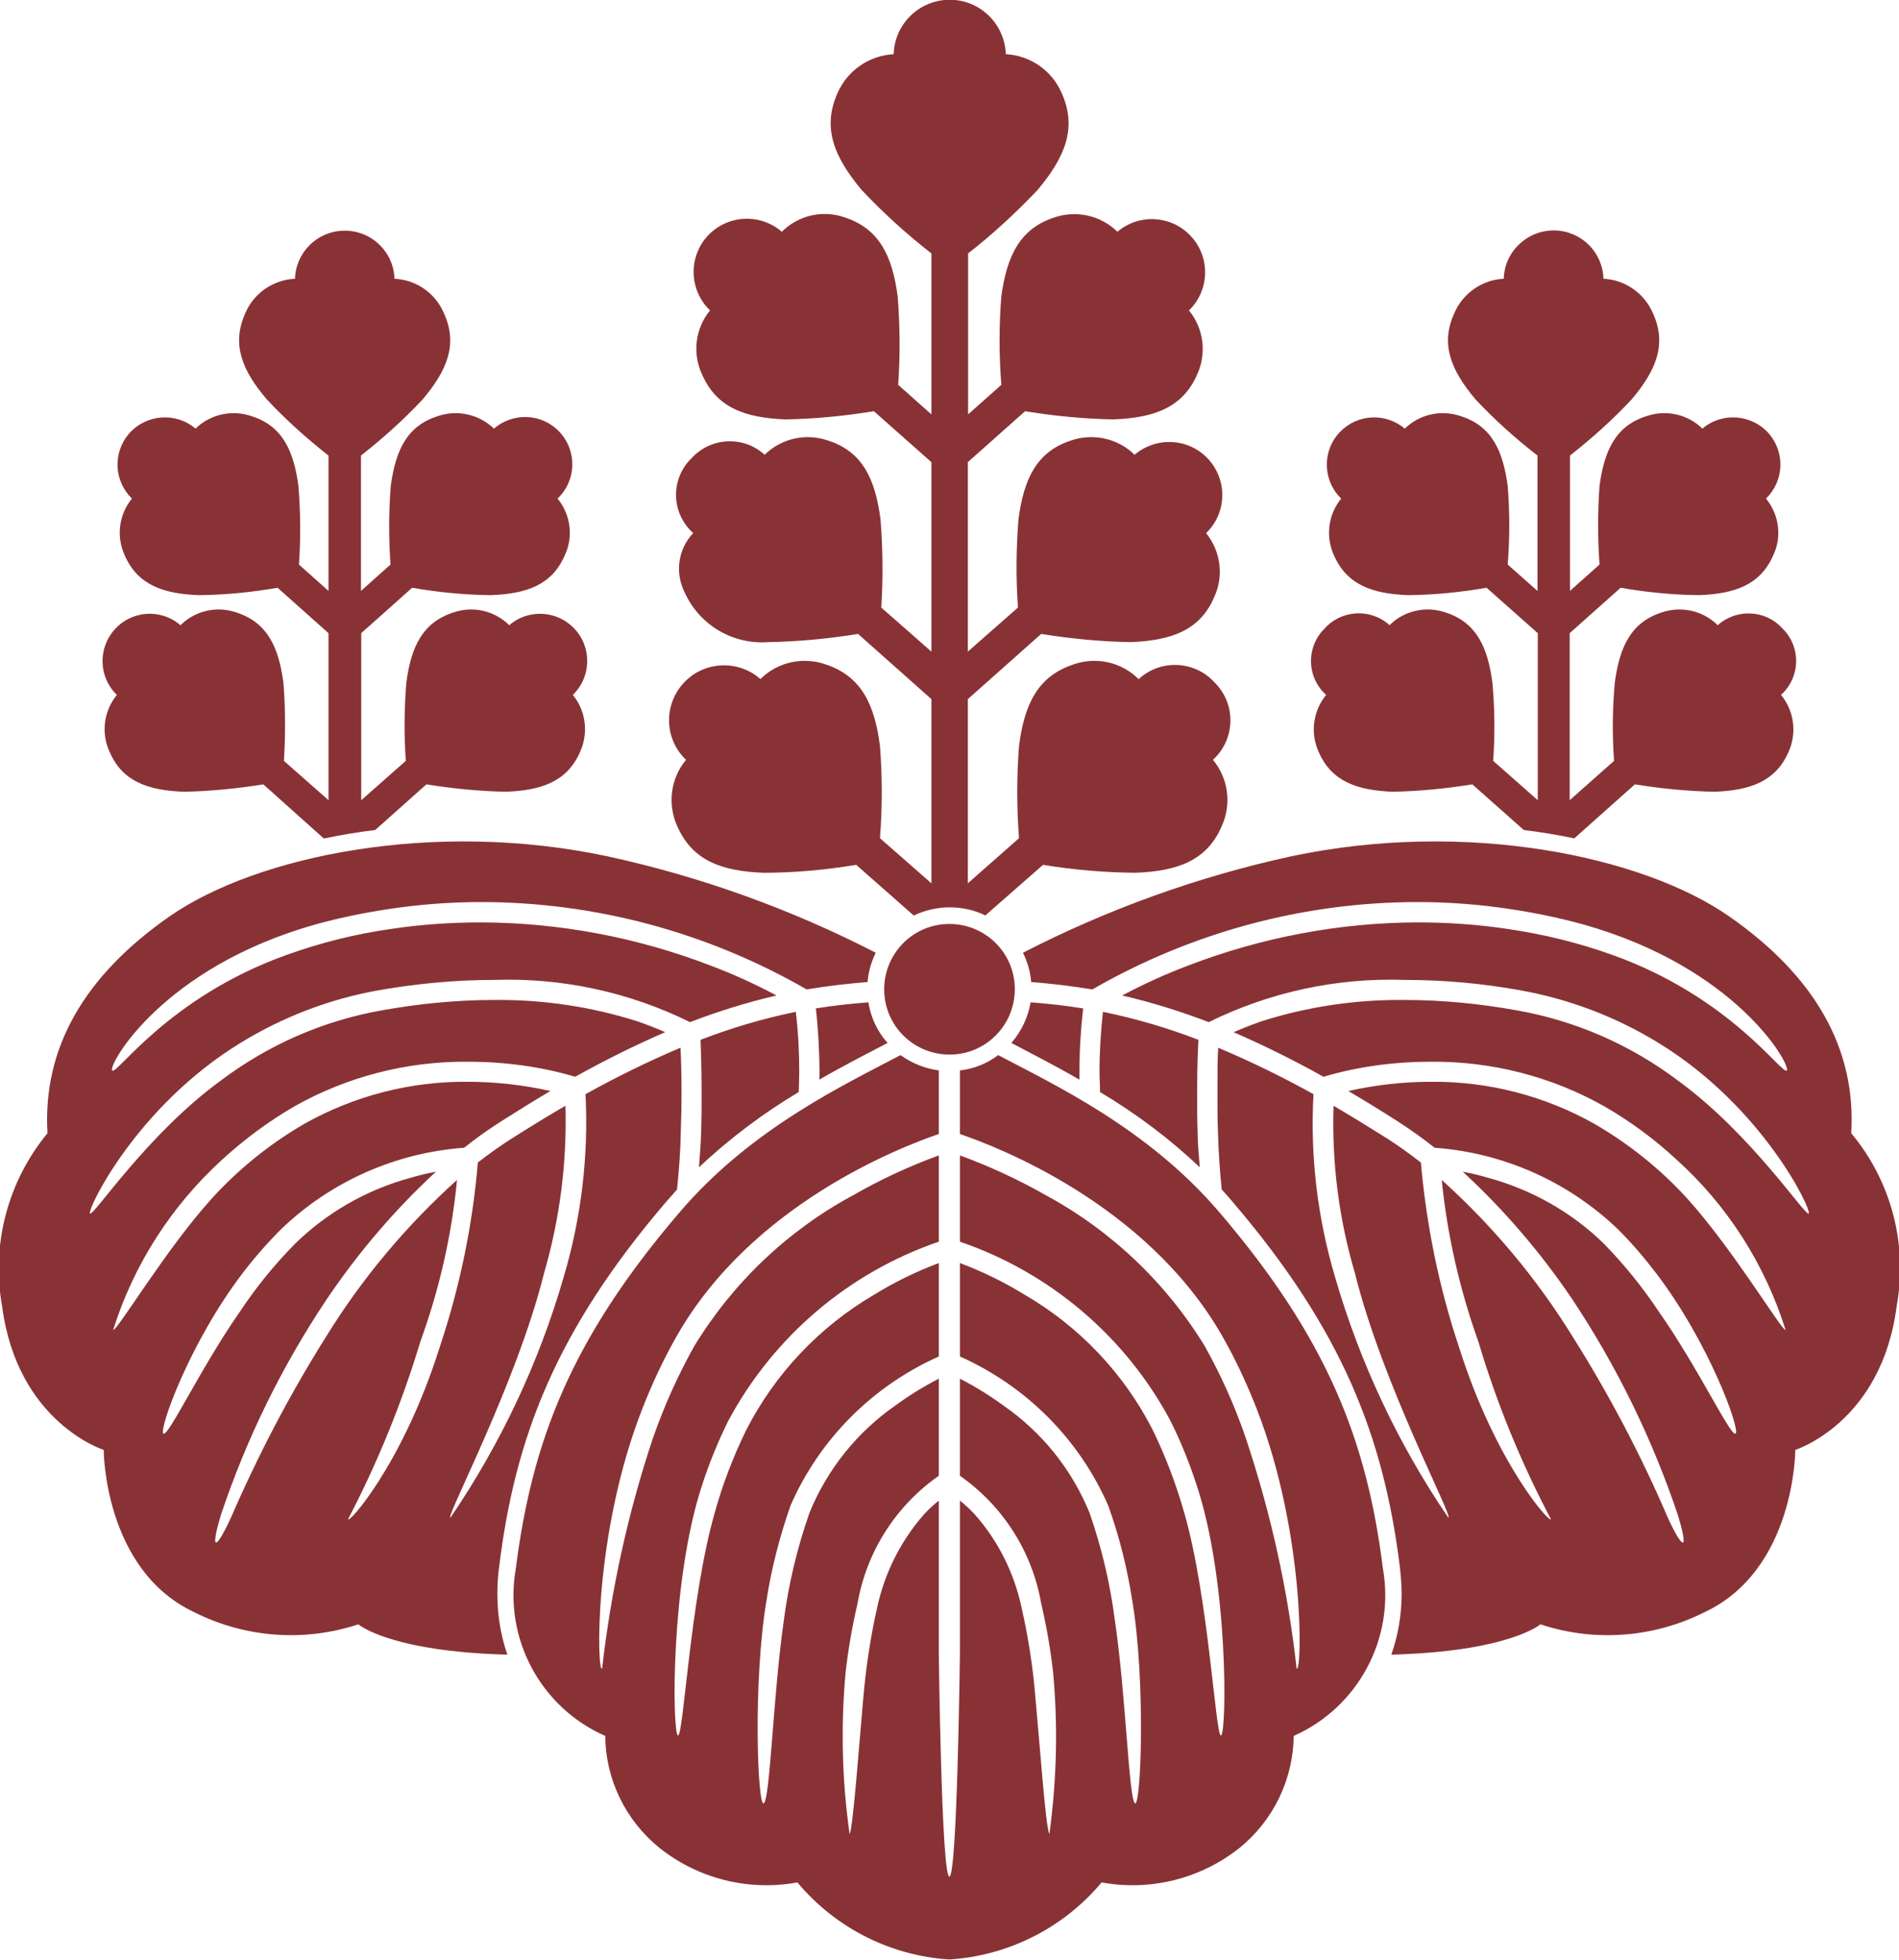
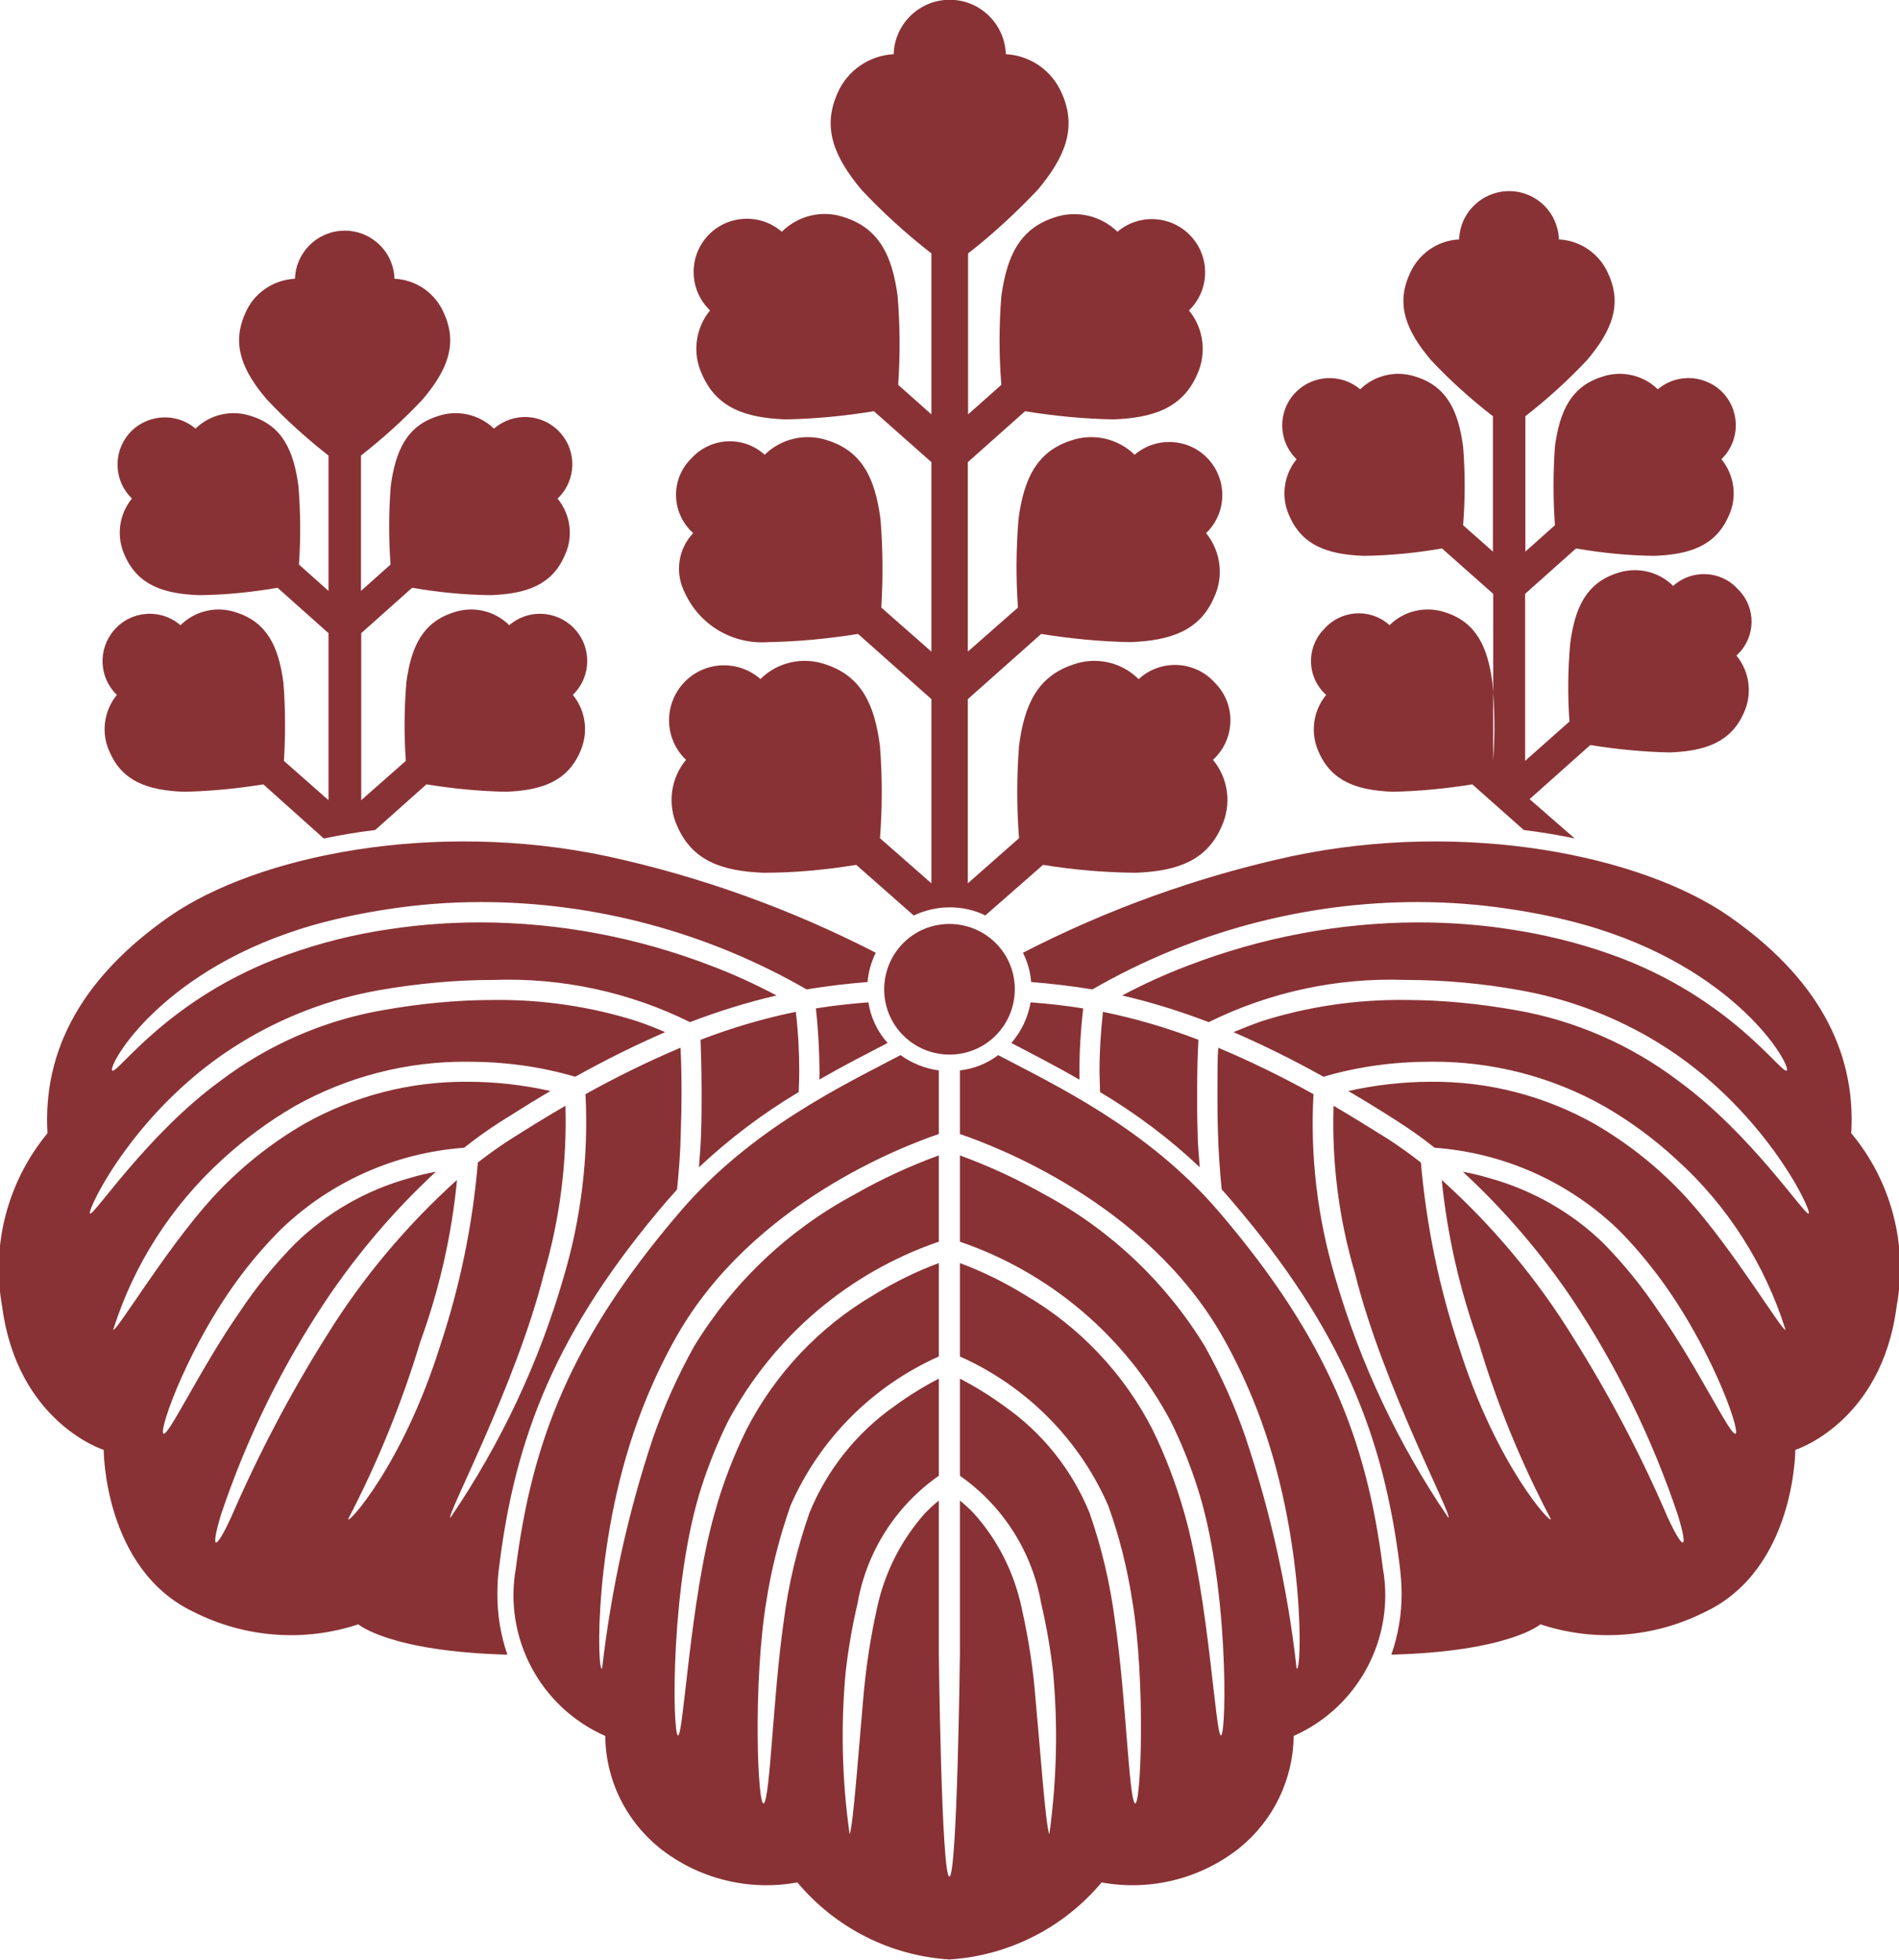
<svg xmlns="http://www.w3.org/2000/svg" id="footer_logo.svg" width="25.39mm" height="26.2mm" version="1.1" viewBox="0 0 71.97 74.26">
  <defs>
    <style>
      .st0 {
        fill: #893235;
        fill-rule: evenodd;
      }
    </style>
  </defs>
-   <path id="_シェイプ_1" class="st0" d="M30.16,38.34c-1.23.25-2.44.61-3.61,1.06.01.34.04,1.03.04,2.01,0,.45,0,.97-.02,1.54-.01.41-.05.85-.08,1.28,1.15-1.08,2.42-2.04,3.78-2.85.01-.27.02-.53.02-.79,0-.75-.04-1.5-.13-2.25M32.88,37.21c.03-.39.14-.76.31-1.11-3.21-1.65-6.62-2.88-10.15-3.65-6.62-1.41-13.31-.02-16.61,2.27-3.26,2.27-4.82,5.02-4.63,8.22-1.51,1.83-2.14,4.23-1.72,6.56.58,4.41,3.85,5.44,3.85,5.44,0,0,0,4.54,3.43,6.15,1.93.97,4.17,1.14,6.22.46,0,0,1.18,1.03,5.65,1.15-.26-.74-.38-1.52-.38-2.3,0-.35.02-.7.07-1.05.6-4.88,2.15-8.94,6.36-13.85.13-.14.26-.29.38-.43.07-.7.13-1.45.14-2.14.02-.57.03-1.07.03-1.52,0-.76-.02-1.34-.04-1.71-1.23.52-2.43,1.11-3.6,1.76.12,2.34-.16,4.69-.83,6.94-.94,3.25-2.39,6.32-4.29,9.11-.19-.02,2.5-5.06,3.55-9.27.6-2.06.87-4.2.81-6.34-.66.38-1.34.8-2.05,1.25-.44.28-.86.58-1.27.9-.2,2.39-.69,4.74-1.45,7.01-1.41,4.47-3.53,6.78-3.46,6.49,1.12-2.15,2.03-4.39,2.73-6.71.72-1.98,1.19-4.04,1.39-6.13-1.92,1.73-3.59,3.72-4.95,5.92-1.38,2.19-2.58,4.49-3.61,6.86-.56,1.22-.82,1.37-.39-.08.97-2.9,2.32-5.65,4.02-8.19,1.19-1.76,2.57-3.38,4.13-4.82-.34.06-.67.14-1,.24-1.63.45-3.12,1.3-4.33,2.48-.78.79-1.48,1.65-2.09,2.57-1.49,2.13-2.74,4.8-2.91,4.63s.99-3.43,3-6.07c.45-.59.94-1.15,1.46-1.67,1.88-1.81,4.34-2.9,6.94-3.09.44-.35.9-.68,1.37-.98.66-.42,1.29-.81,1.9-1.17-1.03-.23-2.08-.35-3.13-.35-2.17-.02-4.3.53-6.19,1.59-1.31.76-2.49,1.71-3.51,2.83-1.75,1.93-3.62,5.07-3.74,4.98.78-2.48,2.21-4.7,4.13-6.45.84-.77,1.76-1.45,2.74-2.02,2.01-1.13,4.27-1.71,6.57-1.69,1.38,0,2.75.18,4.07.57,1.22-.68,2.35-1.23,3.41-1.69-.27-.12-.62-.26-1.05-.41-1.76-.56-3.6-.83-5.44-.81-1.42,0-2.83.14-4.23.39-2.23.39-4.33,1.31-6.13,2.67-2.8,2.04-4.84,5.18-4.95,5.03s1.76-4.05,5.7-6.46c1.61-.99,3.39-1.67,5.25-2,1.44-.25,2.9-.39,4.36-.39,2.57-.09,5.13.46,7.43,1.6,1.07-.41,2.16-.75,3.28-1.01-.81-.43-1.64-.81-2.49-1.13-2.78-1.07-5.73-1.63-8.71-1.64-1.14,0-2.29.08-3.42.25-1.34.19-2.66.52-3.94.98-4.51,1.61-6.47,4.6-6.62,4.38s1.91-3.9,7.7-5.53c.9-.25,1.82-.44,2.75-.58,1.17-.18,2.35-.27,3.53-.27,4.33,0,8.59,1.15,12.34,3.31.79-.13,1.56-.22,2.31-.28M33.64,39.52c-.39-.43-.64-.97-.73-1.54-.65.05-1.31.12-1.99.23.09.79.13,1.58.14,2.38,0,.1,0,.21-.01.32.97-.56,1.86-1.01,2.59-1.39M35.98,74.25c2.24-.14,4.33-1.2,5.77-2.92,1.85.34,3.76-.14,5.23-1.31,1.28-1.04,2.03-2.59,2.05-4.24,2.45-1.09,3.85-3.71,3.38-6.35-.6-4.79-2.07-8.67-6.21-13.51-2.71-3.17-6.25-4.82-8.37-5.94-.42.32-.92.52-1.45.58v2.41c1.35.46,7.07,2.62,9.95,7.67.5.88.93,1.8,1.3,2.75,1.87,4.8,1.71,10.09,1.51,9.83-.33-2.97-.98-5.9-1.93-8.74-.41-1.2-.93-2.36-1.55-3.47-1.47-2.41-3.56-4.39-6.04-5.73-1.04-.59-2.12-1.09-3.24-1.5v3.27c3.42,1.17,6.28,3.6,7.98,6.79.39.78.72,1.6.99,2.43,1.22,3.67,1.14,9.36.93,9.49s-.46-5.16-1.39-8.41c-.31-1.09-.71-2.16-1.21-3.18-1.09-2.13-2.77-3.9-4.83-5.1-.78-.48-1.61-.89-2.47-1.21v3.54c2.51,1.12,4.52,3.13,5.62,5.65.42,1.16.72,2.37.91,3.59.52,3.1.33,7.9.1,7.69s-.34-4.08-.75-6.88c-.18-1.41-.5-2.79-.97-4.13-.67-1.64-1.8-3.05-3.26-4.06-.52-.38-1.07-.72-1.65-1.02v3.68c1.63,1.14,2.74,2.88,3.08,4.84.2.85.35,1.72.45,2.59.19,2.05.14,4.11-.14,6.15-.14-.26-.36-3.38-.52-5.07-.09-1.18-.27-2.35-.53-3.5-.28-1.32-.89-2.55-1.79-3.56-.17-.18-.35-.35-.55-.51v5.8s-.1,8.45-.4,8.45-.4-8.45-.4-8.45v-5.8c-.2.16-.38.33-.55.51-.89,1.01-1.51,2.24-1.79,3.56-.26,1.15-.43,2.32-.53,3.5-.15,1.69-.38,4.81-.51,5.07-.29-2.04-.34-4.1-.15-6.15.1-.87.25-1.74.45-2.59.34-1.96,1.45-3.7,3.08-4.84v-3.68c-.58.3-1.13.64-1.65,1.02-1.45,1.01-2.58,2.42-3.25,4.06-.47,1.34-.8,2.72-.98,4.13-.4,2.8-.51,6.67-.75,6.88s-.42-4.59.1-7.69c.19-1.22.5-2.42.91-3.59,1.1-2.52,3.11-4.53,5.62-5.65v-3.54c-.86.32-1.69.73-2.47,1.21-2.06,1.21-3.73,2.98-4.82,5.1-.5,1.02-.91,2.08-1.21,3.18-.93,3.25-1.18,8.54-1.39,8.41s-.29-5.82.92-9.49c.27-.83.6-1.64.99-2.43,1.71-3.19,4.56-5.62,7.98-6.79v-3.27c-1.12.41-2.2.91-3.23,1.5-2.49,1.34-4.57,3.32-6.04,5.73-.62,1.11-1.14,2.27-1.56,3.47-.95,2.84-1.59,5.77-1.93,8.74-.19.26-.36-5.03,1.52-9.83.37-.95.8-1.87,1.3-2.75,2.87-5.05,8.59-7.21,9.94-7.67v-2.41c-.52-.07-1.02-.27-1.45-.58-2.12,1.12-5.65,2.77-8.36,5.94-4.15,4.84-5.61,8.72-6.22,13.51-.47,2.64.93,5.27,3.39,6.35.01,1.65.77,3.2,2.05,4.24,1.47,1.17,3.38,1.65,5.23,1.31,1.44,1.72,3.52,2.78,5.76,2.92M41.8,38.34c1.23.25,2.45.61,3.62,1.06-.02.34-.05,1.03-.05,2.01,0,.45,0,.97.02,1.54,0,.41.05.85.08,1.28-1.15-1.09-2.42-2.04-3.78-2.85,0-.27-.02-.53-.02-.79,0-.75.05-1.5.13-2.25M39.08,37.21c-.03-.39-.14-.76-.31-1.11,3.21-1.65,6.62-2.88,10.15-3.65,6.63-1.41,13.32-.02,16.61,2.27,3.26,2.27,4.82,5.02,4.63,8.22,1.52,1.82,2.15,4.23,1.72,6.56-.57,4.41-3.84,5.44-3.84,5.44,0,0,0,4.54-3.44,6.15-1.93.97-4.17,1.14-6.22.46,0,0-1.18,1.03-5.65,1.15.26-.74.39-1.52.39-2.3,0-.35-.03-.7-.07-1.05-.61-4.88-2.16-8.94-6.37-13.85-.12-.14-.25-.29-.38-.43-.07-.7-.12-1.45-.14-2.14-.02-.57-.02-1.07-.02-1.52,0-.76,0-1.34.03-1.71,1.23.52,2.44,1.11,3.61,1.76-.13,2.34.15,4.69.82,6.94.94,3.24,2.39,6.32,4.29,9.11.2-.02-2.5-5.06-3.54-9.27-.61-2.06-.88-4.2-.81-6.34.65.38,1.33.8,2.05,1.25.43.28.85.58,1.26.9.21,2.39.69,4.74,1.45,7.01,1.41,4.47,3.54,6.78,3.47,6.49-1.13-2.14-2.05-4.39-2.74-6.71-.71-1.98-1.18-4.04-1.39-6.13,1.92,1.73,3.59,3.72,4.95,5.92,1.38,2.19,2.59,4.48,3.61,6.86.56,1.22.83,1.37.39-.08-.97-2.89-2.32-5.65-4.01-8.19-1.19-1.76-2.58-3.38-4.14-4.82.34.06.67.14,1,.24,1.63.45,3.13,1.3,4.34,2.48.77.79,1.47,1.65,2.08,2.57,1.5,2.13,2.75,4.8,2.92,4.63s-1-3.43-3.01-6.07c-.45-.59-.93-1.15-1.45-1.67-1.89-1.81-4.34-2.9-6.95-3.09-.44-.35-.9-.68-1.37-.98-.65-.42-1.29-.81-1.9-1.17,1.03-.23,2.08-.35,3.13-.35,2.17-.02,4.3.53,6.19,1.59,1.31.76,2.5,1.71,3.52,2.83,1.75,1.93,3.62,5.07,3.73,4.98-.78-2.48-2.2-4.71-4.13-6.45-.83-.77-1.75-1.45-2.74-2.02-2-1.13-4.27-1.71-6.57-1.69-1.38,0-2.75.18-4.07.57-1.22-.68-2.35-1.23-3.41-1.69.28-.12.63-.26,1.05-.41,1.76-.56,3.6-.83,5.44-.81,1.42,0,2.83.14,4.23.39,2.23.39,4.33,1.31,6.13,2.67,2.8,2.04,4.84,5.18,4.95,5.03s-1.75-4.05-5.69-6.46c-1.61-.99-3.4-1.67-5.26-2-1.44-.26-2.9-.39-4.36-.39-2.57-.09-5.12.46-7.43,1.6-1.07-.41-2.16-.75-3.28-1.01.81-.43,1.64-.81,2.49-1.13,2.78-1.07,5.73-1.63,8.71-1.64,1.14,0,2.29.08,3.42.25,1.35.2,2.67.52,3.95.98,4.51,1.61,6.47,4.6,6.62,4.38s-1.91-3.9-7.71-5.53c-.9-.25-1.82-.44-2.75-.58-1.17-.18-2.35-.27-3.53-.27-4.33,0-8.58,1.15-12.33,3.31-.8-.13-1.56-.22-2.32-.28M38.33,39.52c.38-.44.63-.97.73-1.54.65.05,1.31.12,1.99.23-.09.79-.14,1.58-.14,2.38v.32c-.97-.56-1.86-1.01-2.58-1.39M38.46,37.48c0,1.37-1.1,2.48-2.47,2.48s-2.48-1.1-2.48-2.47,1.1-2.48,2.47-2.48h0c1.37,0,2.48,1.1,2.48,2.47M12.28,31.77c.63-.13,1.27-.24,1.94-.32l1.94-1.73c1,.16,2,.26,3.01.28,1.36-.05,2.32-.39,2.81-1.5.33-.72.23-1.56-.27-2.17.71-.69.73-1.82.04-2.53-.66-.68-1.74-.73-2.45-.11-.56-.56-1.39-.74-2.13-.48-1.16.38-1.59,1.3-1.77,2.65-.08.99-.09,1.98-.02,2.97l-1.69,1.49v-6.33l1.93-1.72c.98.17,1.98.27,2.98.28,1.36-.05,2.32-.39,2.8-1.5.34-.71.23-1.55-.27-2.16.72-.68.75-1.81.07-2.53-.66-.7-1.75-.75-2.48-.12-.57-.55-1.4-.73-2.14-.47-1.16.37-1.59,1.3-1.77,2.64-.08.99-.08,1.99-.01,2.98l-1.12,1v-5.13c.83-.65,1.62-1.36,2.34-2.13.92-1.09,1.34-2.08.81-3.25-.32-.77-1.05-1.28-1.88-1.32-.03-1.04-.91-1.86-1.95-1.82-.99.03-1.79.83-1.82,1.82-.83.04-1.57.55-1.89,1.32-.52,1.17-.11,2.16.82,3.25.72.77,1.51,1.48,2.34,2.13v5.13l-1.12-1c.07-.99.06-1.99-.02-2.98-.18-1.34-.61-2.27-1.77-2.64-.74-.26-1.57-.08-2.13.47-.75-.64-1.88-.55-2.53.2-.61.72-.56,1.79.12,2.45-.5.61-.6,1.45-.27,2.16.49,1.11,1.45,1.45,2.81,1.5,1-.01,2-.11,2.98-.28l1.93,1.72v6.33l-1.69-1.49c.06-.99.06-1.98-.02-2.97-.18-1.35-.61-2.27-1.77-2.65-.74-.26-1.57-.08-2.13.48-.75-.65-1.88-.56-2.52.19-.62.72-.57,1.8.11,2.45-.5.61-.61,1.46-.27,2.17.48,1.11,1.45,1.45,2.81,1.5,1.01-.02,2.01-.12,3.01-.28l2.29,2.05h.01ZM59.68,31.77c-.62-.13-1.27-.24-1.93-.32l-1.95-1.73c-1,.16-2,.26-3.01.28-1.36-.05-2.32-.39-2.81-1.5-.33-.72-.22-1.56.28-2.17-.71-.63-.77-1.72-.14-2.43.02-.02.03-.04.05-.05.62-.73,1.72-.82,2.45-.2,0,.01.03.02.04.04.56-.56,1.39-.74,2.14-.48,1.15.38,1.58,1.3,1.76,2.65.09.99.1,1.98.03,2.97l1.69,1.49v-6.33l-1.94-1.72c-.98.17-1.97.27-2.97.28-1.36-.05-2.32-.39-2.81-1.5-.33-.71-.23-1.55.27-2.16-.71-.69-.73-1.82-.04-2.53.66-.68,1.73-.73,2.45-.12.56-.55,1.39-.73,2.13-.47,1.16.37,1.59,1.3,1.77,2.64.08.99.08,1.99,0,2.98l1.13,1v-5.13c-.84-.65-1.63-1.36-2.35-2.13-.92-1.09-1.34-2.08-.81-3.25.32-.76,1.05-1.28,1.88-1.32.03-1.04.91-1.86,1.95-1.83,1,.03,1.8.83,1.83,1.83.83.04,1.56.56,1.88,1.32.53,1.17.11,2.16-.81,3.25-.72.77-1.51,1.48-2.34,2.13v5.13l1.12-1c-.07-.99-.07-1.99,0-2.98.18-1.34.61-2.27,1.77-2.64.74-.26,1.57-.08,2.13.47.75-.64,1.88-.55,2.53.2.61.72.56,1.79-.12,2.45.5.61.61,1.45.27,2.16-.49,1.11-1.45,1.45-2.81,1.5-1-.01-1.99-.11-2.97-.28l-1.93,1.72v6.33l1.68-1.49c-.07-.99-.06-1.98.03-2.97.18-1.35.61-2.27,1.76-2.65.75-.26,1.58-.08,2.14.48.71-.64,1.81-.59,2.45.12.01.01.02.03.04.04.66.68.64,1.77-.04,2.43-.02.02-.04.03-.05.05.5.61.61,1.45.28,2.17-.49,1.11-1.45,1.45-2.81,1.5-1.01-.02-2.01-.12-3.01-.28l-2.3,2.05h0ZM37.34,34.69l2.19-1.92c1.16.19,2.33.29,3.51.3,1.58-.06,2.7-.46,3.26-1.76.38-.83.26-1.81-.33-2.52.82-.75.89-2.02.14-2.85-.02-.02-.03-.04-.05-.05-.74-.85-2.03-.93-2.87-.19,0,.01-.02.02-.04.03-.65-.65-1.62-.86-2.48-.55-1.35.45-1.85,1.52-2.05,3.09-.09,1.16-.09,2.33,0,3.49l-1.94,1.71v-6.98l2.78-2.47c1.12.18,2.25.29,3.39.31,1.53-.06,2.62-.44,3.16-1.69.38-.8.26-1.75-.3-2.44.8-.77.82-2.04.05-2.84-.74-.77-1.95-.82-2.76-.13-.63-.62-1.57-.83-2.41-.54-1.3.42-1.79,1.46-1.99,2.98-.09,1.11-.1,2.23-.02,3.35l-1.9,1.67v-7.18l2.17-1.93c1.11.18,2.23.29,3.35.31,1.53-.06,2.62-.44,3.17-1.7.37-.8.25-1.75-.31-2.43.8-.77.82-2.05.04-2.85-.74-.76-1.94-.82-2.75-.13-.63-.62-1.56-.83-2.4-.54-1.31.43-1.79,1.47-2,2.98-.09,1.12-.09,2.24,0,3.36l-1.26,1.12v-6.1c.94-.73,1.81-1.54,2.63-2.4,1.04-1.24,1.51-2.35.92-3.67-.37-.86-1.19-1.43-2.12-1.48-.04-1.17-1.02-2.1-2.19-2.06-1.12.03-2.03.94-2.06,2.06-.93.05-1.76.62-2.13,1.48-.59,1.32-.12,2.43.92,3.67.82.87,1.7,1.67,2.64,2.4v6.1l-1.26-1.12c.08-1.12.07-2.24-.02-3.36-.2-1.51-.69-2.55-1.99-2.98-.84-.3-1.77-.09-2.4.54-.84-.73-2.12-.64-2.85.2-.7.81-.65,2.03.13,2.78-.56.68-.68,1.63-.3,2.43.55,1.26,1.63,1.64,3.16,1.7,1.12-.02,2.24-.13,3.35-.31l2.18,1.93v7.18l-1.9-1.67c.07-1.12.06-2.24-.03-3.35-.2-1.52-.68-2.56-1.99-2.98-.84-.29-1.77-.08-2.4.54-.8-.73-2.04-.67-2.77.13-.01.01-.02.03-.04.04-.75.77-.73,2,.05,2.75.02.02.04.03.05.05-.58.61-.7,1.52-.31,2.27.56,1.22,1.82,1.96,3.16,1.86,1.14-.02,2.28-.13,3.4-.31l2.78,2.47v6.98l-1.95-1.71c.09-1.16.09-2.33,0-3.49-.2-1.57-.7-2.64-2.04-3.09-.87-.31-1.84-.1-2.49.55-.86-.76-2.18-.68-2.94.18-.74.84-.69,2.11.12,2.88-.59.71-.71,1.69-.33,2.52.57,1.3,1.68,1.7,3.27,1.76,1.18,0,2.35-.11,3.51-.3l2.18,1.92c.42-.2.89-.31,1.36-.31s.94.1,1.36.31h0Z" />
+   <path id="_シェイプ_1" class="st0" d="M30.16,38.34c-1.23.25-2.44.61-3.61,1.06.01.34.04,1.03.04,2.01,0,.45,0,.97-.02,1.54-.01.41-.05.85-.08,1.28,1.15-1.08,2.42-2.04,3.78-2.85.01-.27.02-.53.02-.79,0-.75-.04-1.5-.13-2.25M32.88,37.21c.03-.39.14-.76.31-1.11-3.21-1.65-6.62-2.88-10.15-3.65-6.62-1.41-13.31-.02-16.61,2.27-3.26,2.27-4.82,5.02-4.63,8.22-1.51,1.83-2.14,4.23-1.72,6.56.58,4.41,3.85,5.44,3.85,5.44,0,0,0,4.54,3.43,6.15,1.93.97,4.17,1.14,6.22.46,0,0,1.18,1.03,5.65,1.15-.26-.74-.38-1.52-.38-2.3,0-.35.02-.7.07-1.05.6-4.88,2.15-8.94,6.36-13.85.13-.14.26-.29.38-.43.07-.7.13-1.45.14-2.14.02-.57.03-1.07.03-1.52,0-.76-.02-1.34-.04-1.71-1.23.52-2.43,1.11-3.6,1.76.12,2.34-.16,4.69-.83,6.94-.94,3.25-2.39,6.32-4.29,9.11-.19-.02,2.5-5.06,3.55-9.27.6-2.06.87-4.2.81-6.34-.66.38-1.34.8-2.05,1.25-.44.28-.86.58-1.27.9-.2,2.39-.69,4.74-1.45,7.01-1.41,4.47-3.53,6.78-3.46,6.49,1.12-2.15,2.03-4.39,2.73-6.71.72-1.98,1.19-4.04,1.39-6.13-1.92,1.73-3.59,3.72-4.95,5.92-1.38,2.19-2.58,4.49-3.61,6.86-.56,1.22-.82,1.37-.39-.08.97-2.9,2.32-5.65,4.02-8.19,1.19-1.76,2.57-3.38,4.13-4.82-.34.06-.67.14-1,.24-1.63.45-3.12,1.3-4.33,2.48-.78.79-1.48,1.65-2.09,2.57-1.49,2.13-2.74,4.8-2.91,4.63s.99-3.43,3-6.07c.45-.59.94-1.15,1.46-1.67,1.88-1.81,4.34-2.9,6.94-3.09.44-.35.9-.68,1.37-.98.66-.42,1.29-.81,1.9-1.17-1.03-.23-2.08-.35-3.13-.35-2.17-.02-4.3.53-6.19,1.59-1.31.76-2.49,1.71-3.51,2.83-1.75,1.93-3.62,5.07-3.74,4.98.78-2.48,2.21-4.7,4.13-6.45.84-.77,1.76-1.45,2.74-2.02,2.01-1.13,4.27-1.71,6.57-1.69,1.38,0,2.75.18,4.07.57,1.22-.68,2.35-1.23,3.41-1.69-.27-.12-.62-.26-1.05-.41-1.76-.56-3.6-.83-5.44-.81-1.42,0-2.83.14-4.23.39-2.23.39-4.33,1.31-6.13,2.67-2.8,2.04-4.84,5.18-4.95,5.03s1.76-4.05,5.7-6.46c1.61-.99,3.39-1.67,5.25-2,1.44-.25,2.9-.39,4.36-.39,2.57-.09,5.13.46,7.43,1.6,1.07-.41,2.16-.75,3.28-1.01-.81-.43-1.64-.81-2.49-1.13-2.78-1.07-5.73-1.63-8.71-1.64-1.14,0-2.29.08-3.42.25-1.34.19-2.66.52-3.94.98-4.51,1.61-6.47,4.6-6.62,4.38s1.91-3.9,7.7-5.53c.9-.25,1.82-.44,2.75-.58,1.17-.18,2.35-.27,3.53-.27,4.33,0,8.59,1.15,12.34,3.31.79-.13,1.56-.22,2.31-.28M33.64,39.52c-.39-.43-.64-.97-.73-1.54-.65.05-1.31.12-1.99.23.09.79.13,1.58.14,2.38,0,.1,0,.21-.01.32.97-.56,1.86-1.01,2.59-1.39M35.98,74.25c2.24-.14,4.33-1.2,5.77-2.92,1.85.34,3.76-.14,5.23-1.31,1.28-1.04,2.03-2.59,2.05-4.24,2.45-1.09,3.85-3.71,3.38-6.35-.6-4.79-2.07-8.67-6.21-13.51-2.71-3.17-6.25-4.82-8.37-5.94-.42.32-.92.52-1.45.58v2.41c1.35.46,7.07,2.62,9.95,7.67.5.88.93,1.8,1.3,2.75,1.87,4.8,1.71,10.09,1.51,9.83-.33-2.97-.98-5.9-1.93-8.74-.41-1.2-.93-2.36-1.55-3.47-1.47-2.41-3.56-4.39-6.04-5.73-1.04-.59-2.12-1.09-3.24-1.5v3.27c3.42,1.17,6.28,3.6,7.98,6.79.39.78.72,1.6.99,2.43,1.22,3.67,1.14,9.36.93,9.49s-.46-5.16-1.39-8.41c-.31-1.09-.71-2.16-1.21-3.18-1.09-2.13-2.77-3.9-4.83-5.1-.78-.48-1.61-.89-2.47-1.21v3.54c2.51,1.12,4.52,3.13,5.62,5.65.42,1.16.72,2.37.91,3.59.52,3.1.33,7.9.1,7.69s-.34-4.08-.75-6.88c-.18-1.41-.5-2.79-.97-4.13-.67-1.64-1.8-3.05-3.26-4.06-.52-.38-1.07-.72-1.65-1.02v3.68c1.63,1.14,2.74,2.88,3.08,4.84.2.85.35,1.72.45,2.59.19,2.05.14,4.11-.14,6.15-.14-.26-.36-3.38-.52-5.07-.09-1.18-.27-2.35-.53-3.5-.28-1.32-.89-2.55-1.79-3.56-.17-.18-.35-.35-.55-.51v5.8s-.1,8.45-.4,8.45-.4-8.45-.4-8.45v-5.8c-.2.16-.38.33-.55.51-.89,1.01-1.51,2.24-1.79,3.56-.26,1.15-.43,2.32-.53,3.5-.15,1.69-.38,4.81-.51,5.07-.29-2.04-.34-4.1-.15-6.15.1-.87.25-1.74.45-2.59.34-1.96,1.45-3.7,3.08-4.84v-3.68c-.58.3-1.13.64-1.65,1.02-1.45,1.01-2.58,2.42-3.25,4.06-.47,1.34-.8,2.72-.98,4.13-.4,2.8-.51,6.67-.75,6.88s-.42-4.59.1-7.69c.19-1.22.5-2.42.91-3.59,1.1-2.52,3.11-4.53,5.62-5.65v-3.54c-.86.32-1.69.73-2.47,1.21-2.06,1.21-3.73,2.98-4.82,5.1-.5,1.02-.91,2.08-1.21,3.18-.93,3.25-1.18,8.54-1.39,8.41s-.29-5.82.92-9.49c.27-.83.6-1.64.99-2.43,1.71-3.19,4.56-5.62,7.98-6.79v-3.27c-1.12.41-2.2.91-3.23,1.5-2.49,1.34-4.57,3.32-6.04,5.73-.62,1.11-1.14,2.27-1.56,3.47-.95,2.84-1.59,5.77-1.93,8.74-.19.26-.36-5.03,1.52-9.83.37-.95.8-1.87,1.3-2.75,2.87-5.05,8.59-7.21,9.94-7.67v-2.41c-.52-.07-1.02-.27-1.45-.58-2.12,1.12-5.65,2.77-8.36,5.94-4.15,4.84-5.61,8.72-6.22,13.51-.47,2.64.93,5.27,3.39,6.35.01,1.65.77,3.2,2.05,4.24,1.47,1.17,3.38,1.65,5.23,1.31,1.44,1.72,3.52,2.78,5.76,2.92M41.8,38.34c1.23.25,2.45.61,3.62,1.06-.02.34-.05,1.03-.05,2.01,0,.45,0,.97.02,1.54,0,.41.05.85.08,1.28-1.15-1.09-2.42-2.04-3.78-2.85,0-.27-.02-.53-.02-.79,0-.75.05-1.5.13-2.25M39.08,37.21c-.03-.39-.14-.76-.31-1.11,3.21-1.65,6.62-2.88,10.15-3.65,6.63-1.41,13.32-.02,16.61,2.27,3.26,2.27,4.82,5.02,4.63,8.22,1.52,1.82,2.15,4.23,1.72,6.56-.57,4.41-3.84,5.44-3.84,5.44,0,0,0,4.54-3.44,6.15-1.93.97-4.17,1.14-6.22.46,0,0-1.18,1.03-5.65,1.15.26-.74.39-1.52.39-2.3,0-.35-.03-.7-.07-1.05-.61-4.88-2.16-8.94-6.37-13.85-.12-.14-.25-.29-.38-.43-.07-.7-.12-1.45-.14-2.14-.02-.57-.02-1.07-.02-1.52,0-.76,0-1.34.03-1.71,1.23.52,2.44,1.11,3.61,1.76-.13,2.34.15,4.69.82,6.94.94,3.24,2.39,6.32,4.29,9.11.2-.02-2.5-5.06-3.54-9.27-.61-2.06-.88-4.2-.81-6.34.65.38,1.33.8,2.05,1.25.43.28.85.58,1.26.9.21,2.39.69,4.74,1.45,7.01,1.41,4.47,3.54,6.78,3.47,6.49-1.13-2.14-2.05-4.39-2.74-6.71-.71-1.98-1.18-4.04-1.39-6.13,1.92,1.73,3.59,3.72,4.95,5.92,1.38,2.19,2.59,4.48,3.61,6.86.56,1.22.83,1.37.39-.08-.97-2.89-2.32-5.65-4.01-8.19-1.19-1.76-2.58-3.38-4.14-4.82.34.06.67.14,1,.24,1.63.45,3.13,1.3,4.34,2.48.77.79,1.47,1.65,2.08,2.57,1.5,2.13,2.75,4.8,2.92,4.63s-1-3.43-3.01-6.07c-.45-.59-.93-1.15-1.45-1.67-1.89-1.81-4.34-2.9-6.95-3.09-.44-.35-.9-.68-1.37-.98-.65-.42-1.29-.81-1.9-1.17,1.03-.23,2.08-.35,3.13-.35,2.17-.02,4.3.53,6.19,1.59,1.31.76,2.5,1.71,3.52,2.83,1.75,1.93,3.62,5.07,3.73,4.98-.78-2.48-2.2-4.71-4.13-6.45-.83-.77-1.75-1.45-2.74-2.02-2-1.13-4.27-1.71-6.57-1.69-1.38,0-2.75.18-4.07.57-1.22-.68-2.35-1.23-3.41-1.69.28-.12.63-.26,1.05-.41,1.76-.56,3.6-.83,5.44-.81,1.42,0,2.83.14,4.23.39,2.23.39,4.33,1.31,6.13,2.67,2.8,2.04,4.84,5.18,4.95,5.03s-1.75-4.05-5.69-6.46c-1.61-.99-3.4-1.67-5.26-2-1.44-.26-2.9-.39-4.36-.39-2.57-.09-5.12.46-7.43,1.6-1.07-.41-2.16-.75-3.28-1.01.81-.43,1.64-.81,2.49-1.13,2.78-1.07,5.73-1.63,8.71-1.64,1.14,0,2.29.08,3.42.25,1.35.2,2.67.52,3.95.98,4.51,1.61,6.47,4.6,6.62,4.38s-1.91-3.9-7.71-5.53c-.9-.25-1.82-.44-2.75-.58-1.17-.18-2.35-.27-3.53-.27-4.33,0-8.58,1.15-12.33,3.31-.8-.13-1.56-.22-2.32-.28M38.33,39.52c.38-.44.63-.97.73-1.54.65.05,1.31.12,1.99.23-.09.79-.14,1.58-.14,2.38v.32c-.97-.56-1.86-1.01-2.58-1.39M38.46,37.48c0,1.37-1.1,2.48-2.47,2.48s-2.48-1.1-2.48-2.47,1.1-2.48,2.47-2.48h0c1.37,0,2.48,1.1,2.48,2.47M12.28,31.77c.63-.13,1.27-.24,1.94-.32l1.94-1.73c1,.16,2,.26,3.01.28,1.36-.05,2.32-.39,2.81-1.5.33-.72.23-1.56-.27-2.17.71-.69.73-1.82.04-2.53-.66-.68-1.74-.73-2.45-.11-.56-.56-1.39-.74-2.13-.48-1.16.38-1.59,1.3-1.77,2.65-.08.99-.09,1.98-.02,2.97l-1.69,1.49v-6.33l1.93-1.72c.98.17,1.98.27,2.98.28,1.36-.05,2.32-.39,2.8-1.5.34-.71.23-1.55-.27-2.16.72-.68.75-1.81.07-2.53-.66-.7-1.75-.75-2.48-.12-.57-.55-1.4-.73-2.14-.47-1.16.37-1.59,1.3-1.77,2.64-.08.99-.08,1.99-.01,2.98l-1.12,1v-5.13c.83-.65,1.62-1.36,2.34-2.13.92-1.09,1.34-2.08.81-3.25-.32-.77-1.05-1.28-1.88-1.32-.03-1.04-.91-1.86-1.95-1.82-.99.03-1.79.83-1.82,1.82-.83.04-1.57.55-1.89,1.32-.52,1.17-.11,2.16.82,3.25.72.77,1.51,1.48,2.34,2.13v5.13l-1.12-1c.07-.99.06-1.99-.02-2.98-.18-1.34-.61-2.27-1.77-2.64-.74-.26-1.57-.08-2.13.47-.75-.64-1.88-.55-2.53.2-.61.72-.56,1.79.12,2.45-.5.61-.6,1.45-.27,2.16.49,1.11,1.45,1.45,2.81,1.5,1-.01,2-.11,2.98-.28l1.93,1.72v6.33l-1.69-1.49c.06-.99.06-1.98-.02-2.97-.18-1.35-.61-2.27-1.77-2.65-.74-.26-1.57-.08-2.13.48-.75-.65-1.88-.56-2.52.19-.62.72-.57,1.8.11,2.45-.5.61-.61,1.46-.27,2.17.48,1.11,1.45,1.45,2.81,1.5,1.01-.02,2.01-.12,3.01-.28l2.29,2.05h.01ZM59.68,31.77c-.62-.13-1.27-.24-1.93-.32l-1.95-1.73c-1,.16-2,.26-3.01.28-1.36-.05-2.32-.39-2.81-1.5-.33-.72-.22-1.56.28-2.17-.71-.63-.77-1.72-.14-2.43.02-.02.03-.04.05-.05.62-.73,1.72-.82,2.45-.2,0,.01.03.02.04.04.56-.56,1.39-.74,2.14-.48,1.15.38,1.58,1.3,1.76,2.65.09.99.1,1.98.03,2.97v-6.33l-1.94-1.72c-.98.17-1.97.27-2.97.28-1.36-.05-2.32-.39-2.81-1.5-.33-.71-.23-1.55.27-2.16-.71-.69-.73-1.82-.04-2.53.66-.68,1.73-.73,2.45-.12.56-.55,1.39-.73,2.13-.47,1.16.37,1.59,1.3,1.77,2.64.08.99.08,1.99,0,2.98l1.13,1v-5.13c-.84-.65-1.63-1.36-2.35-2.13-.92-1.09-1.34-2.08-.81-3.25.32-.76,1.05-1.28,1.88-1.32.03-1.04.91-1.86,1.95-1.83,1,.03,1.8.83,1.83,1.83.83.04,1.56.56,1.88,1.32.53,1.17.11,2.16-.81,3.25-.72.77-1.51,1.48-2.34,2.13v5.13l1.12-1c-.07-.99-.07-1.99,0-2.98.18-1.34.61-2.27,1.77-2.64.74-.26,1.57-.08,2.13.47.75-.64,1.88-.55,2.53.2.61.72.56,1.79-.12,2.45.5.61.61,1.45.27,2.16-.49,1.11-1.45,1.45-2.81,1.5-1-.01-1.99-.11-2.97-.28l-1.93,1.72v6.33l1.68-1.49c-.07-.99-.06-1.98.03-2.97.18-1.35.61-2.27,1.76-2.65.75-.26,1.58-.08,2.14.48.71-.64,1.81-.59,2.45.12.01.01.02.03.04.04.66.68.64,1.77-.04,2.43-.02.02-.04.03-.05.05.5.61.61,1.45.28,2.17-.49,1.11-1.45,1.45-2.81,1.5-1.01-.02-2.01-.12-3.01-.28l-2.3,2.05h0ZM37.34,34.69l2.19-1.92c1.16.19,2.33.29,3.51.3,1.58-.06,2.7-.46,3.26-1.76.38-.83.26-1.81-.33-2.52.82-.75.89-2.02.14-2.85-.02-.02-.03-.04-.05-.05-.74-.85-2.03-.93-2.87-.19,0,.01-.02.02-.04.03-.65-.65-1.62-.86-2.48-.55-1.35.45-1.85,1.52-2.05,3.09-.09,1.16-.09,2.33,0,3.49l-1.94,1.71v-6.98l2.78-2.47c1.12.18,2.25.29,3.39.31,1.53-.06,2.62-.44,3.16-1.69.38-.8.26-1.75-.3-2.44.8-.77.82-2.04.05-2.84-.74-.77-1.95-.82-2.76-.13-.63-.62-1.57-.83-2.41-.54-1.3.42-1.79,1.46-1.99,2.98-.09,1.11-.1,2.23-.02,3.35l-1.9,1.67v-7.18l2.17-1.93c1.11.18,2.23.29,3.35.31,1.53-.06,2.62-.44,3.17-1.7.37-.8.25-1.75-.31-2.43.8-.77.82-2.05.04-2.85-.74-.76-1.94-.82-2.75-.13-.63-.62-1.56-.83-2.4-.54-1.31.43-1.79,1.47-2,2.98-.09,1.12-.09,2.24,0,3.36l-1.26,1.12v-6.1c.94-.73,1.81-1.54,2.63-2.4,1.04-1.24,1.51-2.35.92-3.67-.37-.86-1.19-1.43-2.12-1.48-.04-1.17-1.02-2.1-2.19-2.06-1.12.03-2.03.94-2.06,2.06-.93.05-1.76.62-2.13,1.48-.59,1.32-.12,2.43.92,3.67.82.87,1.7,1.67,2.64,2.4v6.1l-1.26-1.12c.08-1.12.07-2.24-.02-3.36-.2-1.51-.69-2.55-1.99-2.98-.84-.3-1.77-.09-2.4.54-.84-.73-2.12-.64-2.85.2-.7.81-.65,2.03.13,2.78-.56.68-.68,1.63-.3,2.43.55,1.26,1.63,1.64,3.16,1.7,1.12-.02,2.24-.13,3.35-.31l2.18,1.93v7.18l-1.9-1.67c.07-1.12.06-2.24-.03-3.35-.2-1.52-.68-2.56-1.99-2.98-.84-.29-1.77-.08-2.4.54-.8-.73-2.04-.67-2.77.13-.01.01-.02.03-.04.04-.75.77-.73,2,.05,2.75.02.02.04.03.05.05-.58.61-.7,1.52-.31,2.27.56,1.22,1.82,1.96,3.16,1.86,1.14-.02,2.28-.13,3.4-.31l2.78,2.47v6.98l-1.95-1.71c.09-1.16.09-2.33,0-3.49-.2-1.57-.7-2.64-2.04-3.09-.87-.31-1.84-.1-2.49.55-.86-.76-2.18-.68-2.94.18-.74.84-.69,2.11.12,2.88-.59.71-.71,1.69-.33,2.52.57,1.3,1.68,1.7,3.27,1.76,1.18,0,2.35-.11,3.51-.3l2.18,1.92c.42-.2.89-.31,1.36-.31s.94.1,1.36.31h0Z" />
</svg>